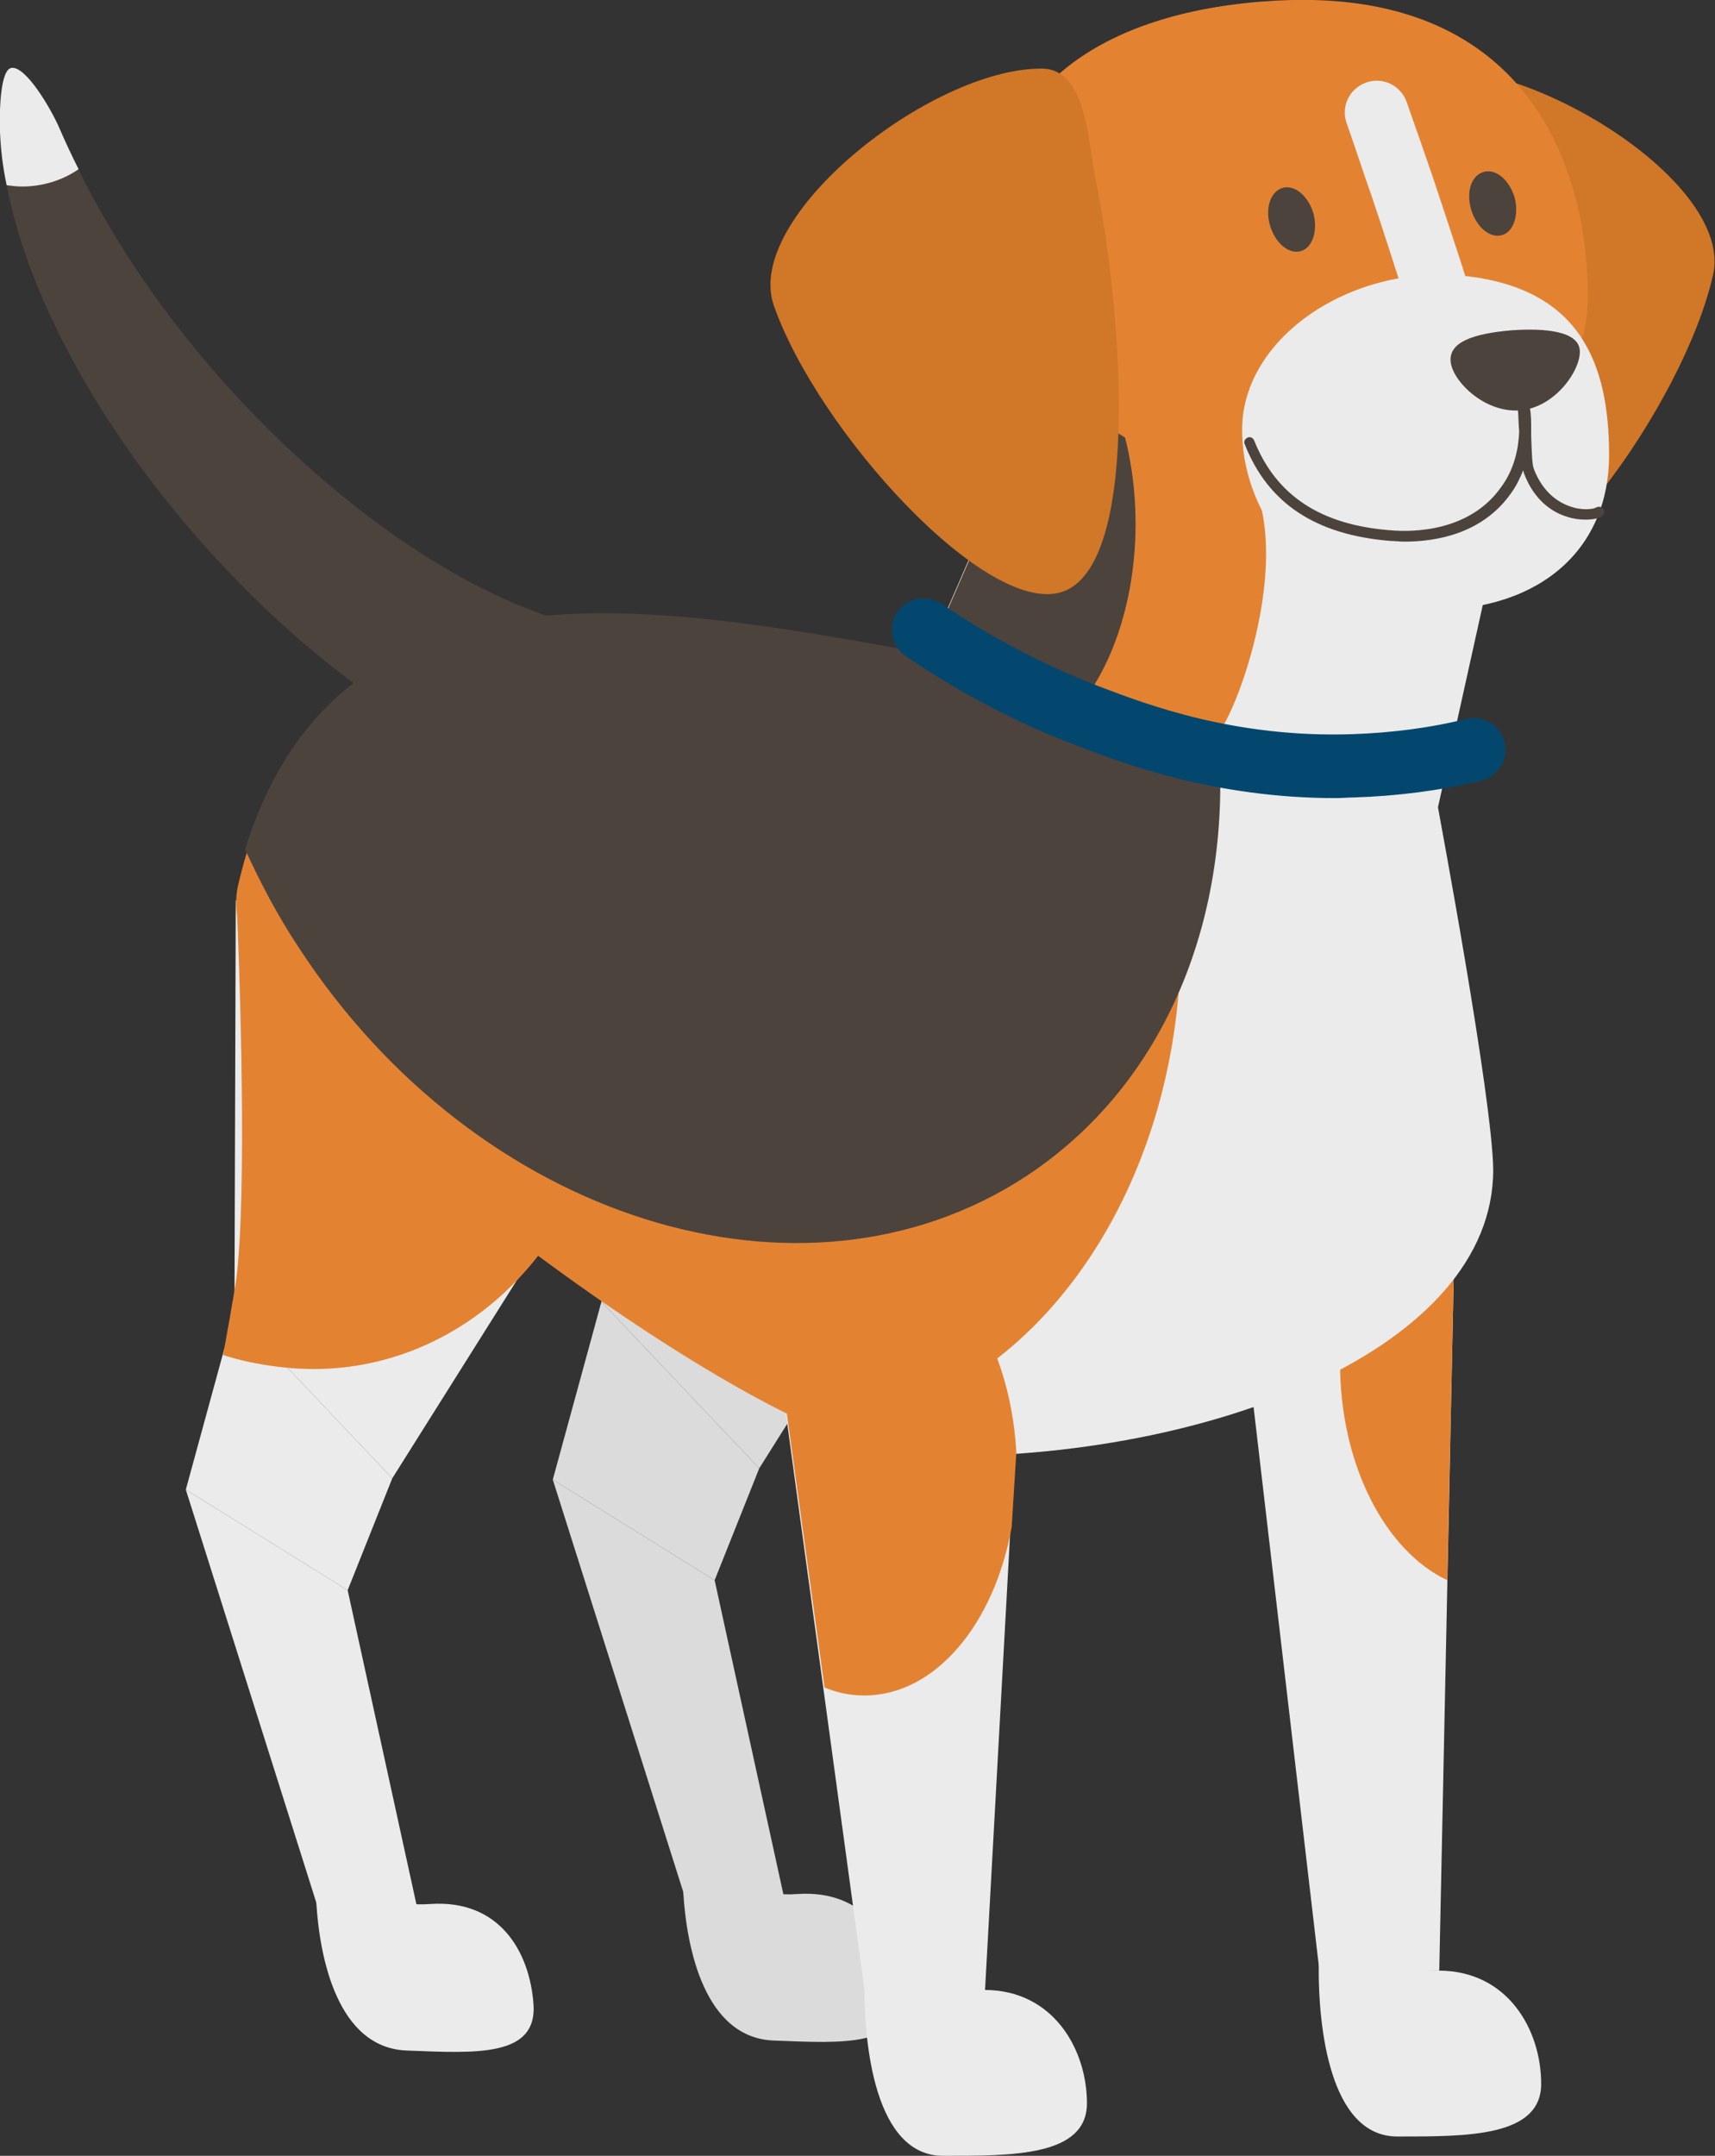
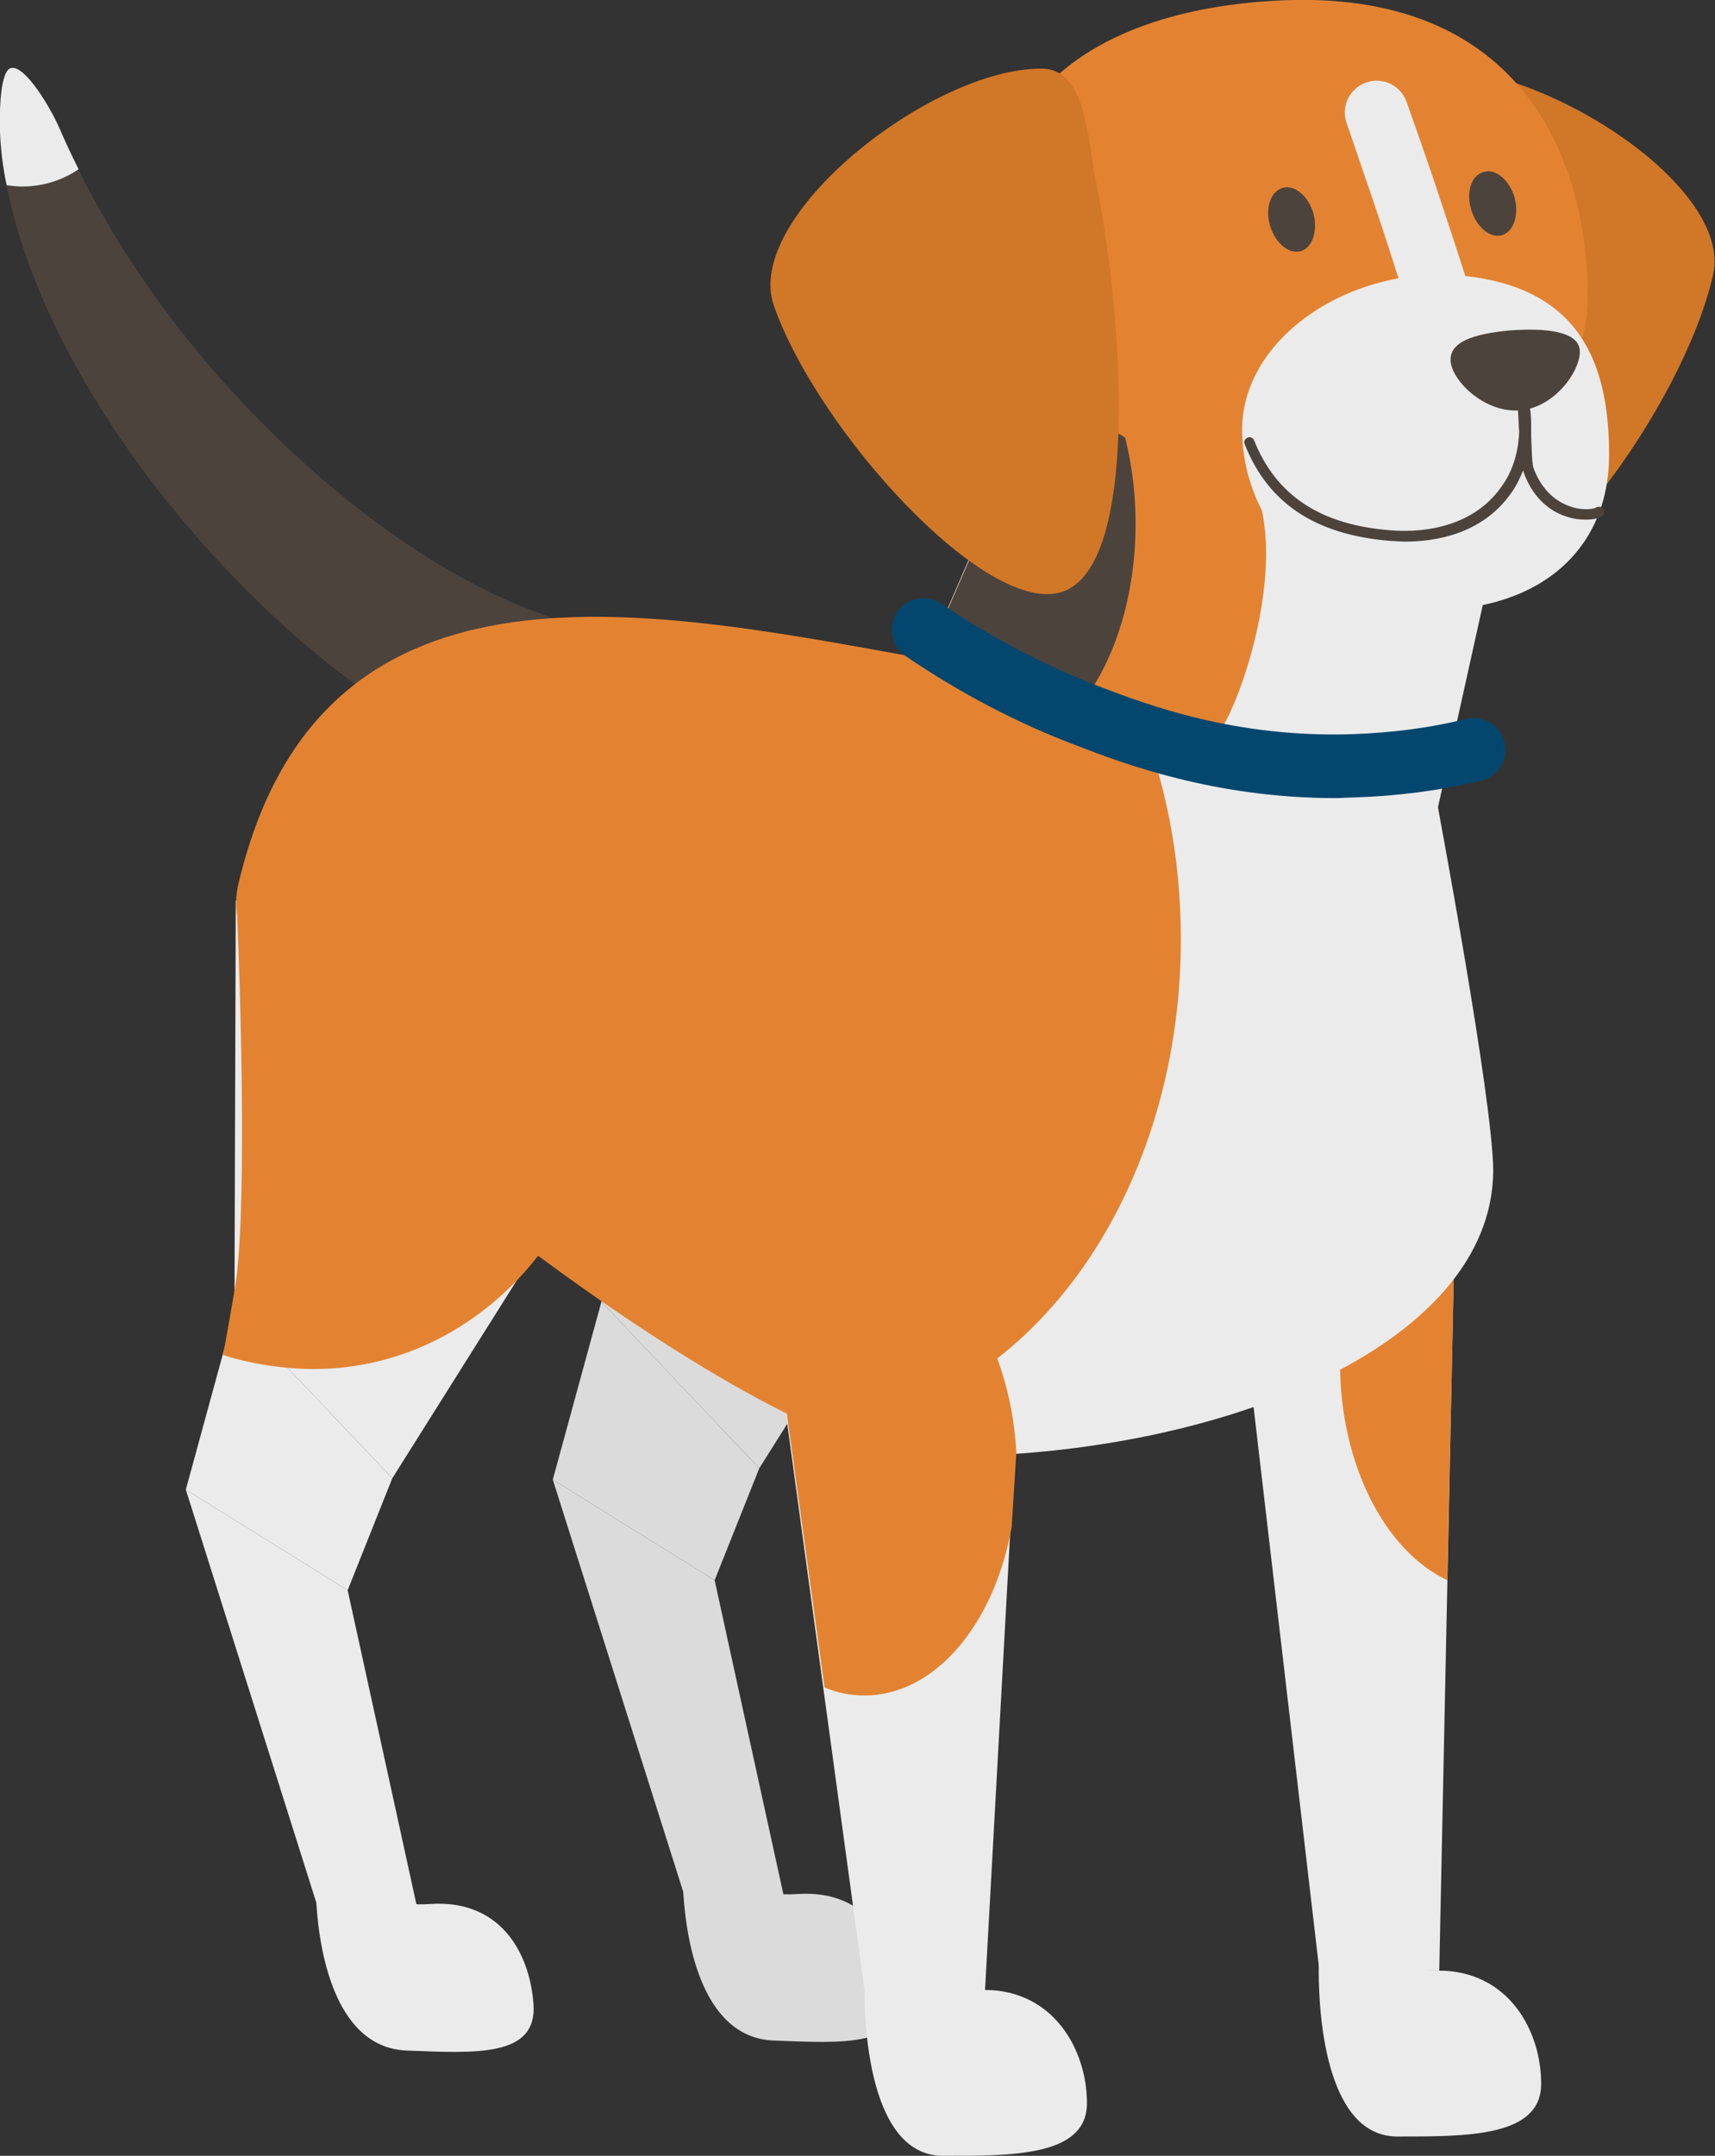
<svg xmlns="http://www.w3.org/2000/svg" version="1.1" id="Layer_1" x="0px" y="0px" viewBox="0 0 257.5 323.6" style="enable-background:new 0 0 257.5 323.6;" xml:space="preserve">
  <rect x="0" y="0" width="257.5" height="323.6" fill="#333333" stroke="none" />
  <style type="text/css"> .st0{fill:#DCDBDB;} .st1{fill:#4C433D;} .st2{fill:#EBEBEB;} .st3{fill:#D17728;} .st4{fill:#E38332;} .st5{fill:#03476E;} </style>
  <g>
    <path class="st0" d="M119.7,284.3c-10.3,0.8-17.7-8.1-17.1-0.1c0.5,8,3.1,21.8,13.7,22.1c10.3,0.4,19.5,1,18.9-7 S130,283.6,119.7,284.3z" />
    <polygon class="st0" points="135.2,186.7 90.5,133.6 90.3,195.4 114,220.4 " />
    <polygon class="st0" points="114,220.4 90.3,195.4 83,222.1 107.3,237.2 " />
    <polygon class="st0" points="107.3,237.2 83,222.1 103.7,287.5 117.7,284.7 " />
    <path class="st1" d="M86.5,94.1c0,0-13.8,22.7-32.5,9.1c-8-5.8-15.9-13-23.4-21.4C11.7,60.6,0.7,37.1,0.1,20 c-0.1-2.9,0-9.3,1.7-9.6c2.1-0.4,5.9,6,7.2,9c5.2,12.3,13.6,25.7,24.8,38.2C48,73.4,63.8,85,78,90.9C80,91.7,86.5,94.1,86.5,94.1z" />
    <polygon class="st2" points="152.5,215.1 117.9,211.5 129.8,298.7 147.9,298.7 " />
    <path class="st2" d="M147.8,298.7c-10.3,0-18-8-18,0s1.5,24.9,11.8,24.9c10.4,0,21.6,0.1,21.6-7.9S158.2,298.7,147.8,298.7z" />
    <path class="st2" d="M64.6,285.8c-10.3,0.8-17.7-8.1-17.1-0.1c0.5,8,3.1,21.8,13.7,22.1c10.3,0.4,19.5,1,18.9-7 S74.9,285.1,64.6,285.8z" />
    <polygon class="st2" points="218.3,190.3 187.6,205.9 198.1,295.8 216.1,295.8 " />
    <path class="st2" d="M216,295.8c-10.3,0-18-8-18,0s1.5,24.9,11.8,24.9c10.4,0,21.6,0.1,21.6-7.9C231.4,304.7,226.4,295.8,216,295.8 z" />
    <polygon class="st2" points="80.1,188.2 35.4,135.1 35.2,196.9 58.9,221.9 " />
    <polygon class="st2" points="58.9,221.9 35.2,196.9 27.9,223.6 52.2,238.7 " />
    <polygon class="st2" points="52.2,238.7 27.9,223.6 48.6,289.1 62.6,286.2 " />
    <path class="st3" d="M213.4,10.4c16.5-1.9,47,17.2,43.8,30.9c-4.4,19.4-26.7,50.2-38.3,47.5c-11.6-2.6-13.6-38.6-11.7-60.9 C207.7,22.1,206.7,11.2,213.4,10.4z" />
    <path class="st2" d="M11.8,25.4C9.5,27,6.5,28,3.3,28c-0.8,0-1.5-0.1-2.3-0.2c-0.6-2.8-0.9-5.5-1-8c-0.1-2.9,0-9.3,1.7-9.6 c2.1-0.4,5.9,6,7.2,9C9.8,21.3,10.8,23.4,11.8,25.4z" />
    <path class="st4" d="M201.6,198.8l16.7-8.5l-1,46.9c-9.3-4.4-16.1-17.3-16.1-32.6C201.2,202.6,201.4,200.7,201.6,198.8z" />
    <path class="st4" d="M223.4,175.7c0,26.6-43.5,43.4-85.7,42.9c-11.2-0.1-34.2-13.3-56.9-30.1c-8.1,10.4-20.2,17-33.7,17 c-4.4,0-9.6-0.8-13.6-2.1c0,0,1.8-9.9,2-11.6c1.6-13.1,0.5-45.3,0.1-54.3c-0.2-1.5-0.2-3,0.1-4.4c11.9-51.7,60-42,101.5-34.5 c12.6,2.3,30.5,6.8,45.7,11.6c18,5.7,33,11,33,11S223.3,164.7,223.4,175.7z" />
    <path class="st2" d="M215.9,121.2c0,0,8.2,43.7,8.3,54.4c0,26.7-42.2,43.5-84.4,43c-3.9-0.1-9.3-1.7-15.7-4.4 c29.7-2.4,53.2-34.2,53.2-73.2c0-12.4-2.3-23.8-6.5-34l-31.1-9.7l17.5-40.4l66.9,27.3L215.9,121.2L215.9,121.2z" />
    <path class="st4" d="M157.2,57.1l27.1,10.2c11.9,9.9,2.4,37.9-1.4,42.8l-44.1-10.5L157.2,57.1z" />
-     <path class="st1" d="M137.5,97.8c12.7,2.3,30.2,7.4,45.4,12.3c2.3,27.2-7.7,52.6-28.9,66.5c-33.5,21.9-82.4,6.6-109.1-34.3 c-3.2-4.8-5.8-9.8-8.1-14.8C50.9,82.1,97.6,90.6,137.5,97.8z" />
    <path class="st1" d="M157.2,57.2l10.3,3.9c1.9,5.1,3,11.1,3,17.5c0,10.8-3.1,20.4-7.9,26.7l-23.8-5.7L157.2,57.2z" />
    <path class="st4" d="M152.6,218L152.6,218l-0.7,11.2c-2.6,14.6-11.5,25.3-22.1,25.3c-2.1,0-4.1-0.4-6-1.2l-5.8-42.1l4.3-23 c2.3-1.2,4.8-1.9,7.4-1.9C141.8,186.3,151.6,200.2,152.6,218z" />
    <path class="st4" d="M191.5,0.1c-25.2,1.4-42,12.7-42,32.5c0,19.7,16.7,39.1,42,39.1c25.3,0,46.9-7.4,46.9-27.2S229-2,191.5,0.1z" />
    <path class="st1" d="M222.8,25.8c1.8-0.5,3.8,1.2,4.6,3.8c0.7,2.6-0.1,5.2-1.9,5.7c-1.8,0.5-3.8-1.2-4.6-3.8 C220.1,28.8,220.9,26.3,222.8,25.8z" />
    <path class="st2" d="M219.7,41.4c-16.9-1.7-33.2,9.3-33.2,23.1s11.2,27.1,28.2,27.1c17,0,26.9-9.5,26.9-23.3 C241.6,54.5,237.2,43.2,219.7,41.4z" />
    <path class="st1" d="M192.6,28.2c1.8-0.5,3.8,1.2,4.6,3.8c0.7,2.6-0.1,5.2-1.9,5.7s-3.8-1.2-4.6-3.8 C189.9,31.2,190.8,28.7,192.6,28.2z" />
    <path class="st1" d="M226.7,49.6c-5.4,0.5-9.1,1.7-8.9,4.6c0.2,2.9,5,7.8,10.4,7.4c5.3-0.4,9.2-6.1,9-9S232,49.2,226.7,49.6z" />
    <path class="st1" d="M240.5,77.5c-0.4,0.3-1.3,0.5-2.4,0.5c-0.9,0-1.8-0.1-2.7-0.4c-2.1-0.6-5-2.3-6.6-6.6c0-0.1-0.1-0.3-0.1-0.4 c-0.5,1.2-1,2.3-1.8,3.4c-4.4,6.3-11.6,7.3-16,7.3c-0.8,0-1.5-0.1-2.1-0.1c-11.2-0.9-18.4-5.6-21.9-14.5c-0.2-0.4,0-0.8,0.4-1 c0.4-0.2,0.8,0,1,0.4c3.3,8.3,10,12.7,20.5,13.5c3.4,0.3,11.9,0.2,16.6-6.5c2-2.7,2.6-5.8,2.7-8.3c-0.1-1.1-0.1-2.3-0.2-3.4 c-0.1-0.8-0.2-1.5-0.3-1.9c0-0.2,0-0.3,0.1-0.5c0-0.5-0.1-0.9-0.2-1.3c-0.1-0.5,0.2-0.9,0.6-1c0.5-0.1,0.9,0.2,1,0.6 c0.3,1.1,0.5,2.5,0.6,3.9c0.2,1,0.2,2.1,0.2,3.4c0,0.3,0,0.6,0,0.9c0.1,2.2,0.1,4.1,0.4,4.9c1.4,3.6,3.7,5,5.4,5.6 c1.9,0.7,3.6,0.4,3.9,0.2c0.4-0.2,0.9-0.2,1.1,0.2C241,76.7,240.9,77.2,240.5,77.5z" />
    <g>
      <path class="st2" d="M217.6,49.6c2.5-0.8,3.9-3.5,3.1-6c-1.8-5.7-3.7-11.4-5.6-17.1c-1.3-3.8-2.6-7.5-3.9-11.2 c-0.9-2.5-3.6-3.8-6.1-2.9c-2.5,0.9-3.8,3.6-2.9,6.1c1.3,3.7,2.5,7.4,3.8,11.1c1.9,5.6,3.7,11.3,5.5,16.9c0.6,2,2.5,3.3,4.5,3.3 C216.5,49.8,217,49.7,217.6,49.6z" />
    </g>
    <path class="st3" d="M156.3,10.3c-16.6,0-44.8,22.3-40.1,35.6c6.6,18.8,32.1,46.9,43.4,42.9c11.3-4,9.3-39.9,4.9-61.9 C163.3,21.2,163.2,10.2,156.3,10.3z" />
    <path class="st5" d="M203.3,119.7c6.4-0.2,12.8-1,19-2.5c2.6-0.6,4.2-3.1,3.6-5.7s-3.1-4.2-5.7-3.6c-5.6,1.4-11.4,2.1-17.1,2.3 c-17.6,0.6-30.8-4.4-37.9-7.1c-8.3-3.2-16.4-7.4-23.9-12.5c-2.2-1.4-5.1-0.9-6.6,1.3c-1.4,2.1-0.9,5.1,1.3,6.6 c8.1,5.5,16.8,10.1,25.9,13.5c6.7,2.6,20.5,7.8,38.6,7.8C201.5,119.8,202.5,119.7,203.3,119.7z" />
  </g>
</svg>